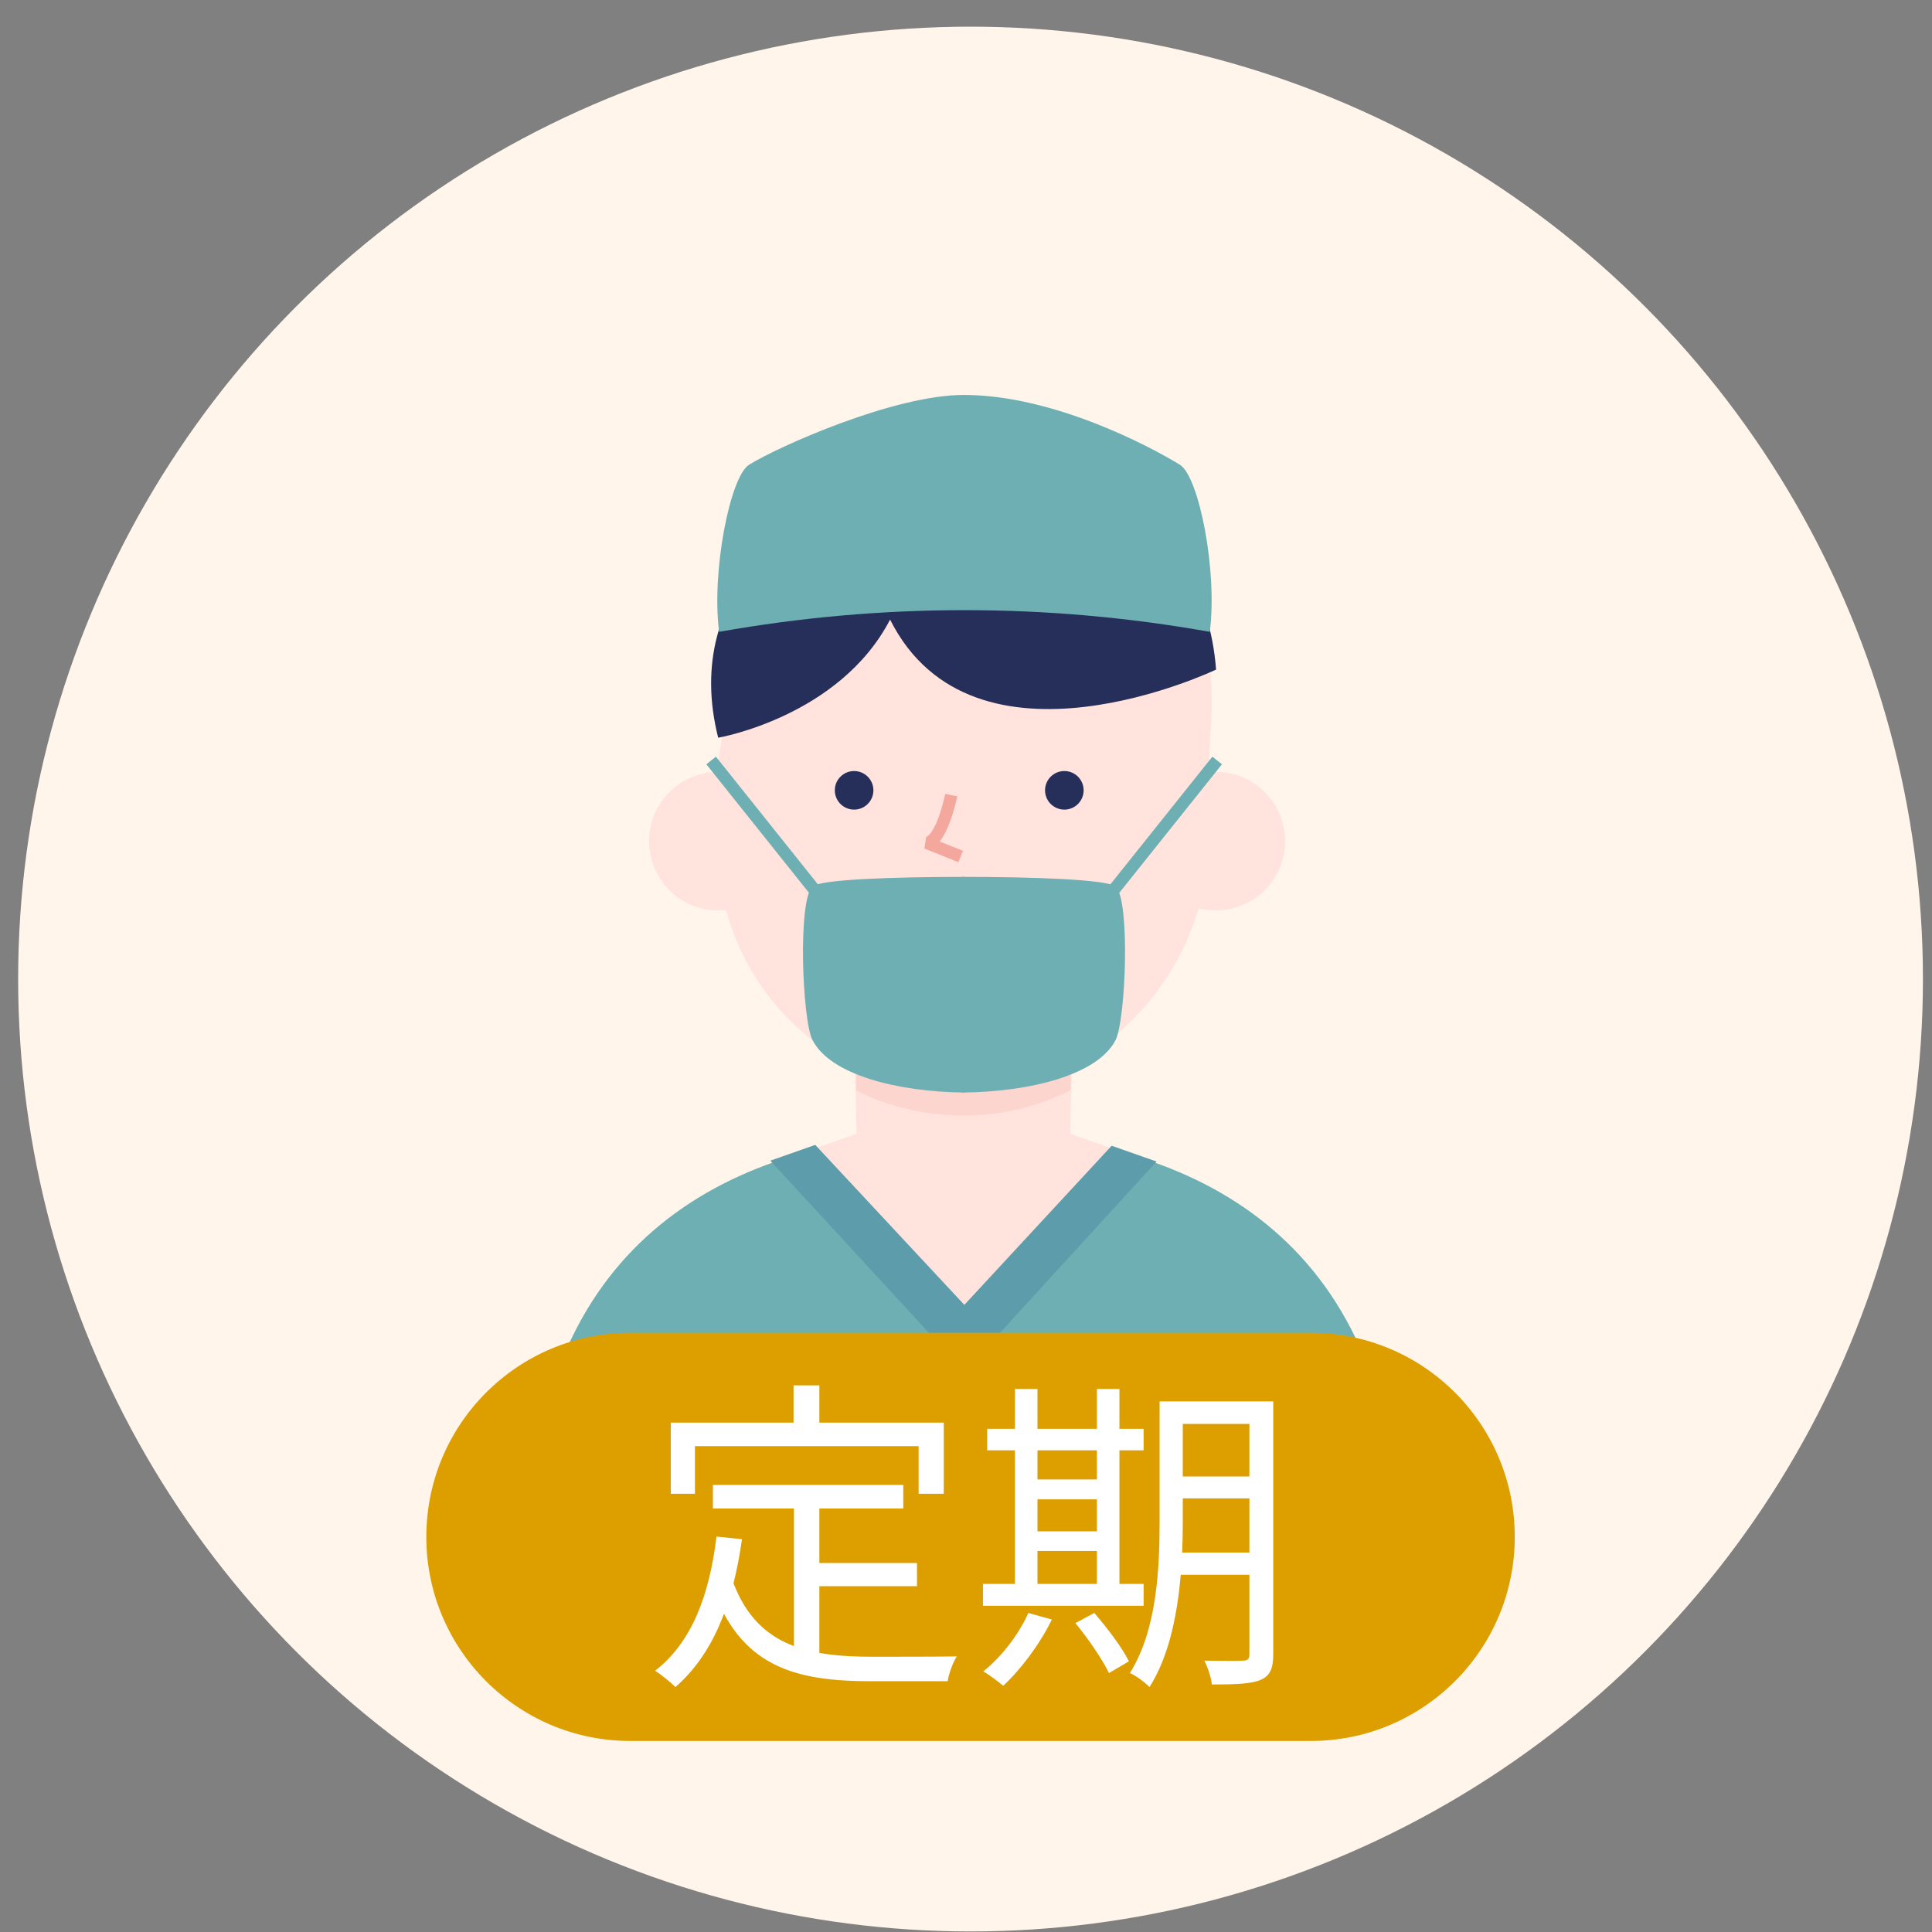
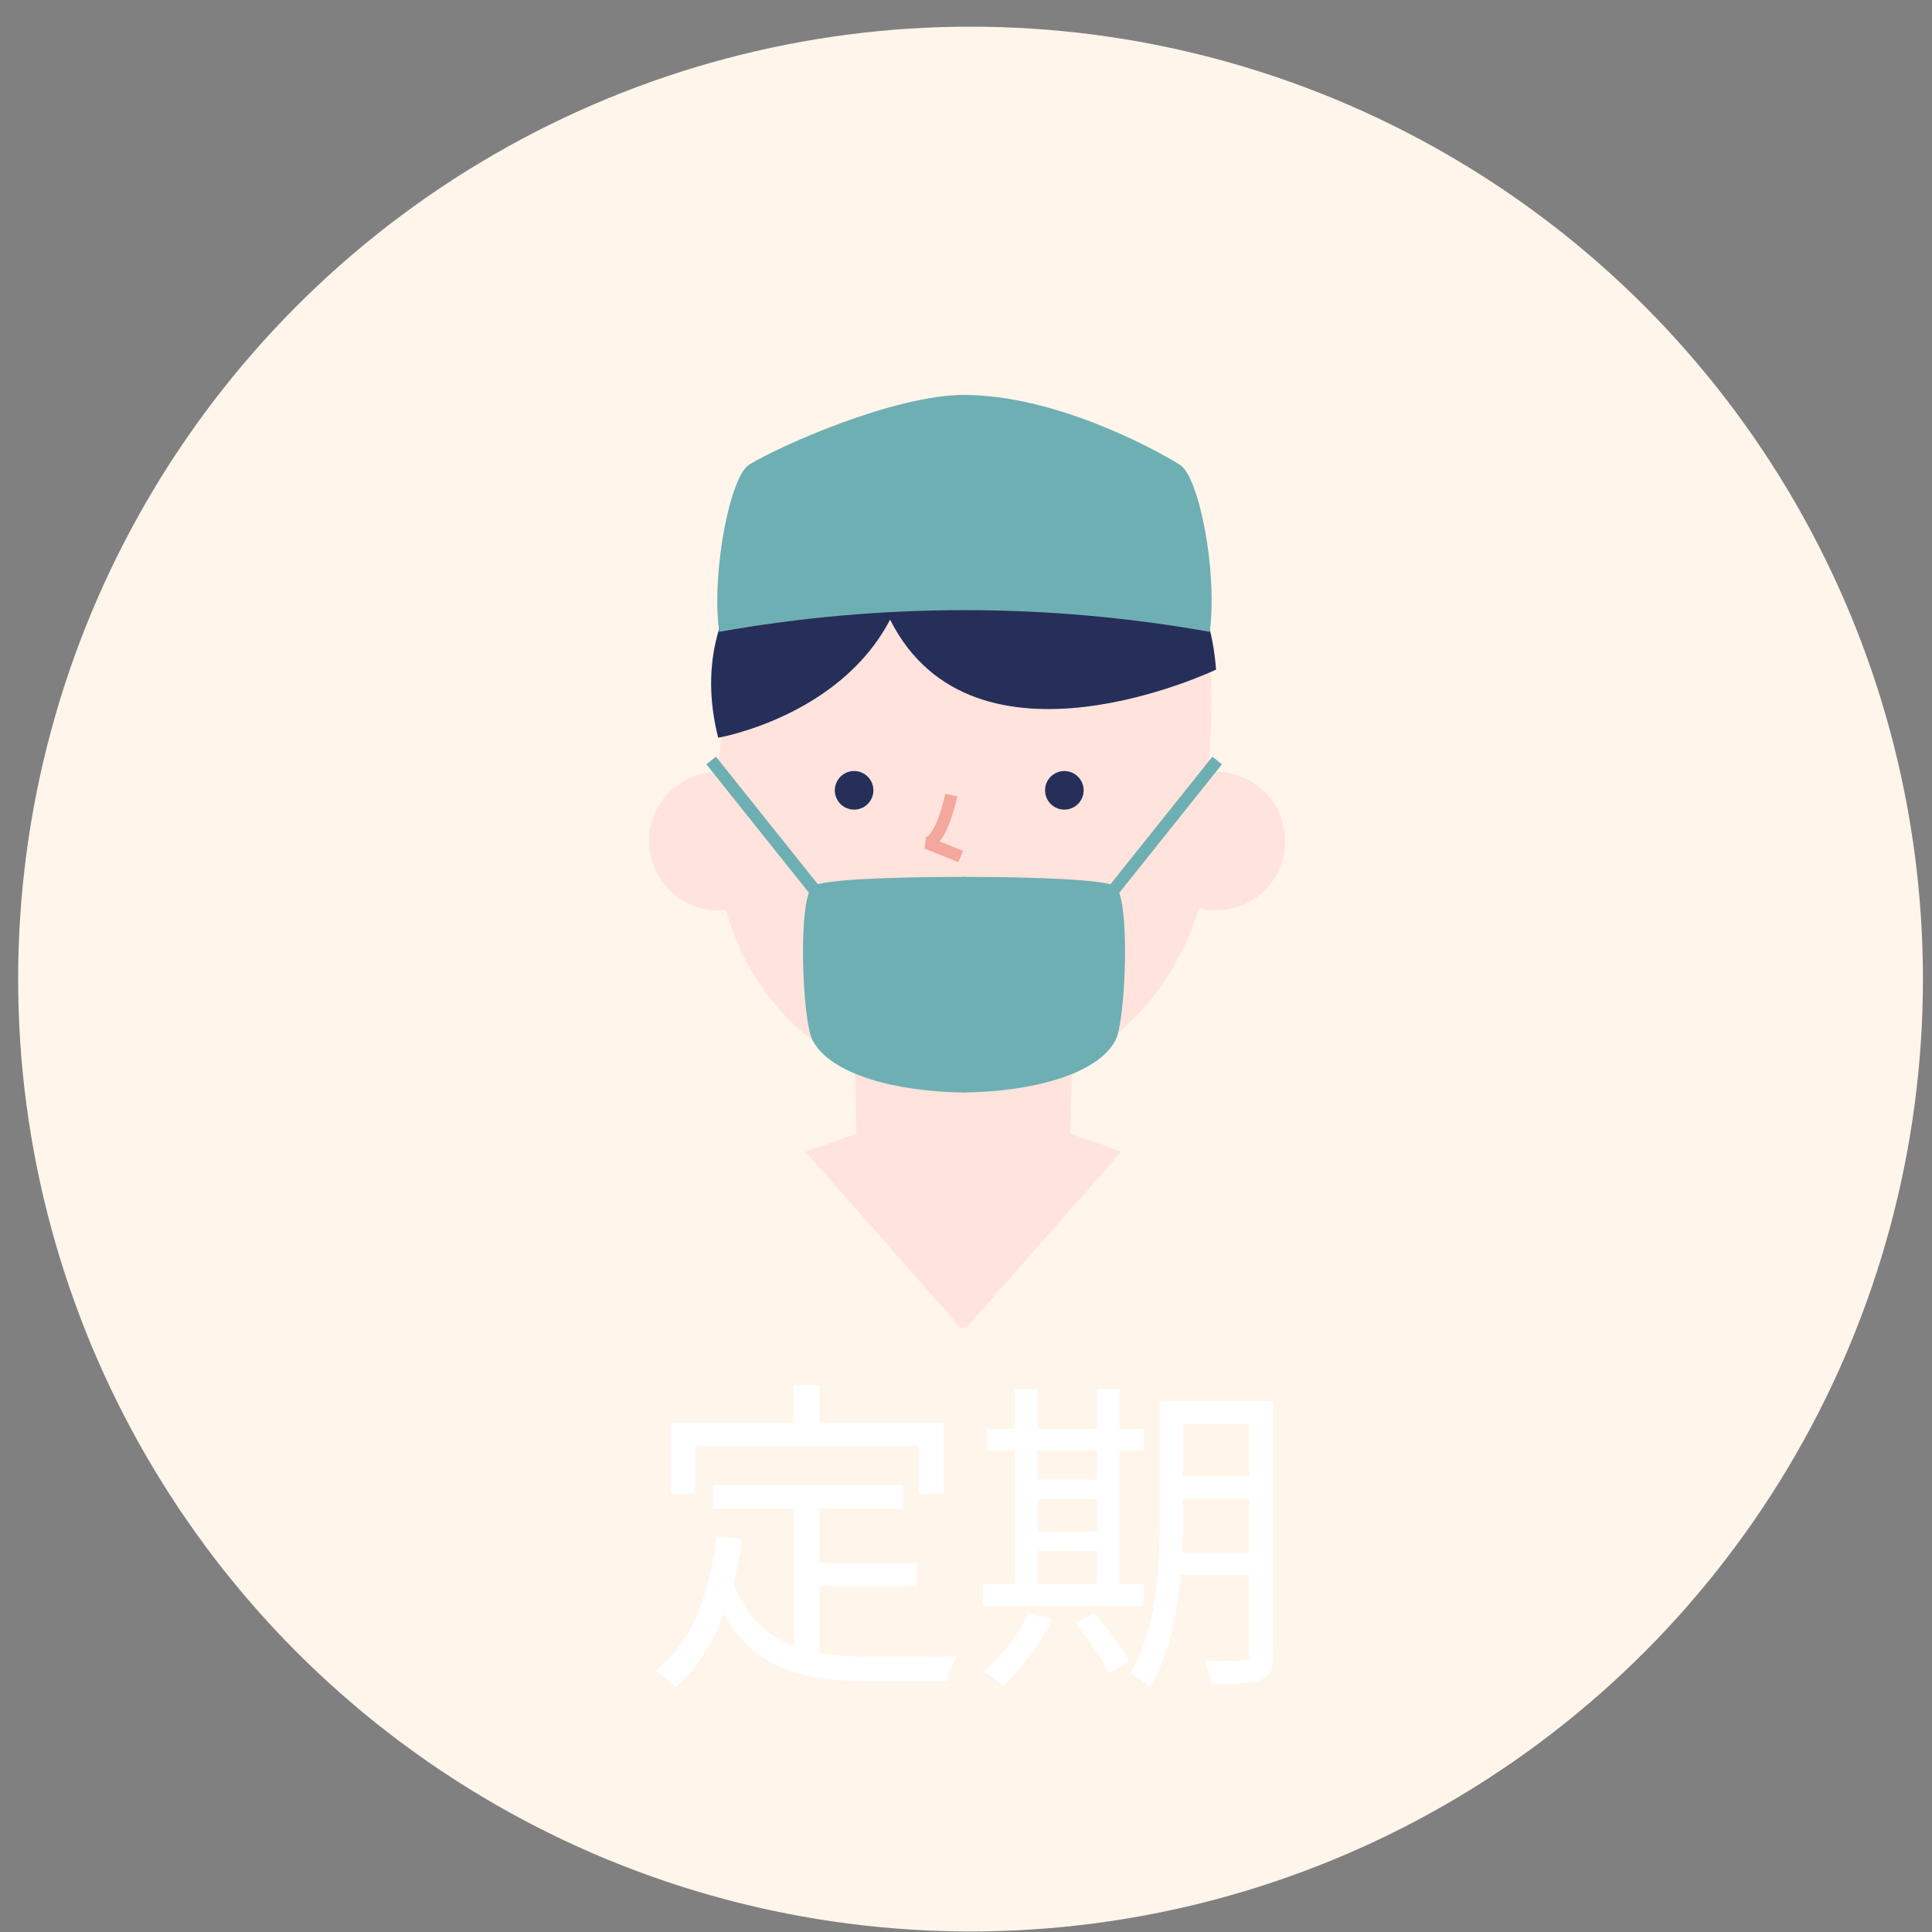
<svg xmlns="http://www.w3.org/2000/svg" width="71" height="71" viewBox="0 0 71 71" fill="none">
  <rect x="0" y="0" width="71" height="71" fill="#808080" stroke="none" />
  <g clip-path="url(#clip0_47890_18806)">
    <circle cx="35.667" cy="35.98" r="35" fill="#FFF5EB" />
    <g clip-path="url(#clip1_47890_18806)">
-       <path d="M36.522 41.622C36.191 41.622 35.853 41.622 35.515 41.622H35.321C34.983 41.622 34.645 41.622 34.314 41.622C26.008 42.049 19.401 46.237 19.401 57.206H51.426C51.426 46.237 44.82 42.049 36.522 41.622Z" fill="#6EAFB3" />
      <path d="M41.208 42.325L39.331 41.664L39.419 37.839H35.407H31.387L31.476 41.664L29.606 42.325L35.335 48.824L35.407 48.752L35.48 48.824L41.208 42.325Z" fill="#FFE3DC" />
-       <path opacity="0.5" d="M31.469 40.078C32.745 40.71 34.154 41.025 35.578 40.996C36.889 40.971 38.177 40.651 39.348 40.062V37.831H31.469V40.078Z" fill="#FBC9C2" />
      <path d="M44.426 28.576V30.799C44.426 35.679 40.446 40.044 35.563 40.133C34.364 40.154 33.172 39.936 32.057 39.492C30.943 39.047 29.928 38.385 29.073 37.543C28.218 36.702 27.539 35.698 27.076 34.591C26.614 33.484 26.377 32.296 26.379 31.097V28.576C26.378 27.673 26.555 26.778 26.9 25.943C27.244 25.109 27.75 24.35 28.389 23.71C29.027 23.071 29.785 22.564 30.619 22.217C31.453 21.87 32.348 21.691 33.251 21.69H37.537C45.916 21.215 44.426 24.775 44.426 28.576Z" fill="#FFE3DC" />
      <path d="M34.958 29.22C34.958 29.22 34.612 30.927 34.056 30.976L35.304 31.475" stroke="#F4A79D" stroke-width="0.45" stroke-linejoin="bevel" />
      <path d="M39.114 29.753C39.506 29.753 39.823 29.435 39.823 29.044C39.823 28.652 39.506 28.335 39.114 28.335C38.723 28.335 38.405 28.652 38.405 29.044C38.405 29.435 38.723 29.753 39.114 29.753Z" fill="#262F59" />
      <path d="M31.388 29.753C31.779 29.753 32.097 29.435 32.097 29.044C32.097 28.652 31.779 28.335 31.388 28.335C30.996 28.335 30.679 28.652 30.679 29.044C30.679 29.435 30.996 29.753 31.388 29.753Z" fill="#262F59" />
      <path d="M26.391 33.457C27.793 33.457 28.929 32.317 28.929 30.912C28.929 29.506 27.793 28.367 26.391 28.367C24.99 28.367 23.854 29.506 23.854 30.912C23.854 32.317 24.99 33.457 26.391 33.457Z" fill="#FFE3DC" />
      <path d="M44.69 24.607C44.69 24.607 35.779 28.875 32.71 22.77C30.849 26.346 26.393 27.111 26.393 27.111C23.63 16.174 43.82 13.018 44.69 24.607Z" fill="#262F59" />
      <path d="M44.688 33.457C46.09 33.457 47.226 32.317 47.226 30.912C47.226 29.506 46.09 28.367 44.688 28.367C43.287 28.367 42.15 29.506 42.15 30.912C42.15 32.317 43.287 33.457 44.688 33.457Z" fill="#FFE3DC" />
      <path d="M43.355 17.075C42.251 16.398 38.698 14.514 35.419 14.514C32.849 14.514 28.636 16.398 27.532 17.075C26.831 17.502 26.138 21.029 26.428 23.22C32.391 22.157 38.496 22.157 44.459 23.22C44.749 21.005 44.064 17.502 43.355 17.075Z" fill="#6EAFB3" />
      <path d="M35.448 32.225C32.789 32.225 30.123 32.322 29.857 32.579C29.317 33.087 29.478 37.468 29.857 38.217C30.509 39.505 32.991 40.126 35.448 40.15V32.225Z" fill="#6EAFB3" />
      <path d="M35.36 32.225C38.027 32.225 40.686 32.322 41 32.579C41.54 33.087 41.371 37.468 41 38.217C40.339 39.505 37.866 40.126 35.36 40.15V32.225Z" fill="#6EAFB3" />
      <path d="M26.134 27.947L30.218 33.061" stroke="#6EAFB3" stroke-width="0.45" stroke-miterlimit="10" />
      <path d="M44.73 27.947L40.645 33.061" stroke="#6EAFB3" stroke-width="0.45" stroke-miterlimit="10" />
-       <path d="M42.504 42.686L40.853 42.106L35.439 47.953L29.96 42.074L28.309 42.654L35.447 50.402L42.504 42.686Z" fill="#5D9CAB" />
    </g>
-     <path d="M15.667 56.48C15.667 52.338 19.025 48.98 23.167 48.98H48.167C52.309 48.98 55.667 52.338 55.667 56.48V56.48C55.667 60.622 52.309 63.98 48.167 63.98H23.167C19.025 63.98 15.667 60.622 15.667 56.48V56.48Z" fill="#DD9F00" />
    <path d="M26.199 54.572H33.195V55.436H26.199V54.572ZM29.655 57.44H33.699V58.292H29.655V57.44ZM29.175 55.016H30.111V61.088L29.175 60.968V55.016ZM26.331 56.468L27.267 56.564C26.931 58.988 26.175 60.824 24.819 62C24.675 61.844 24.291 61.532 24.075 61.4C25.419 60.356 26.067 58.64 26.331 56.468ZM26.895 58.016C27.747 60.464 29.619 60.884 32.055 60.884C32.499 60.884 34.575 60.884 35.163 60.872C35.019 61.088 34.863 61.52 34.827 61.784H32.007C29.151 61.784 27.195 61.22 26.163 58.292L26.895 58.016ZM29.163 50.912H30.111V52.856H29.163V50.912ZM24.651 52.28H34.683V54.896H33.759V53.144H25.539V54.896H24.651V52.28ZM42.987 51.5H46.323V52.328H42.987V51.5ZM42.987 54.26H46.323V55.064H42.987V54.26ZM42.975 57.056H46.347V57.872H42.975V57.056ZM45.915 51.5H46.791V60.8C46.791 61.316 46.671 61.592 46.323 61.736C45.987 61.88 45.423 61.904 44.535 61.904C44.511 61.652 44.379 61.256 44.259 61.028C44.895 61.04 45.495 61.04 45.675 61.028C45.855 61.028 45.915 60.968 45.915 60.788V51.5ZM42.615 51.5H43.467V55.856C43.467 57.704 43.323 60.296 42.243 62C42.087 61.832 41.727 61.568 41.523 61.484C42.531 59.876 42.615 57.596 42.615 55.856V51.5ZM36.279 52.508H42.027V53.3H36.279V52.508ZM37.695 54.368H40.731V55.1H37.695V54.368ZM37.695 56.276H40.743V56.996H37.695V56.276ZM36.123 58.208H42.027V59.012H36.123V58.208ZM37.299 51.044H38.127V58.532H37.299V51.044ZM40.311 51.044H41.139V58.532H40.311V51.044ZM37.791 59.276L38.655 59.516C38.211 60.428 37.515 61.352 36.867 61.952C36.699 61.808 36.351 61.544 36.135 61.424C36.807 60.884 37.431 60.08 37.791 59.276ZM39.519 59.648L40.215 59.276C40.683 59.816 41.247 60.56 41.487 61.052L40.755 61.484C40.527 61.004 39.987 60.212 39.519 59.648Z" fill="white" />
  </g>
  <defs>
    <clipPath id="clip0_47890_18806">
      <rect width="70" height="70" fill="white" transform="translate(0.667 0.98)" />
    </clipPath>
    <clipPath id="clip1_47890_18806">
      <rect width="32.667" height="42.934" fill="white" transform="translate(18.866 14.514)" />
    </clipPath>
  </defs>
</svg>